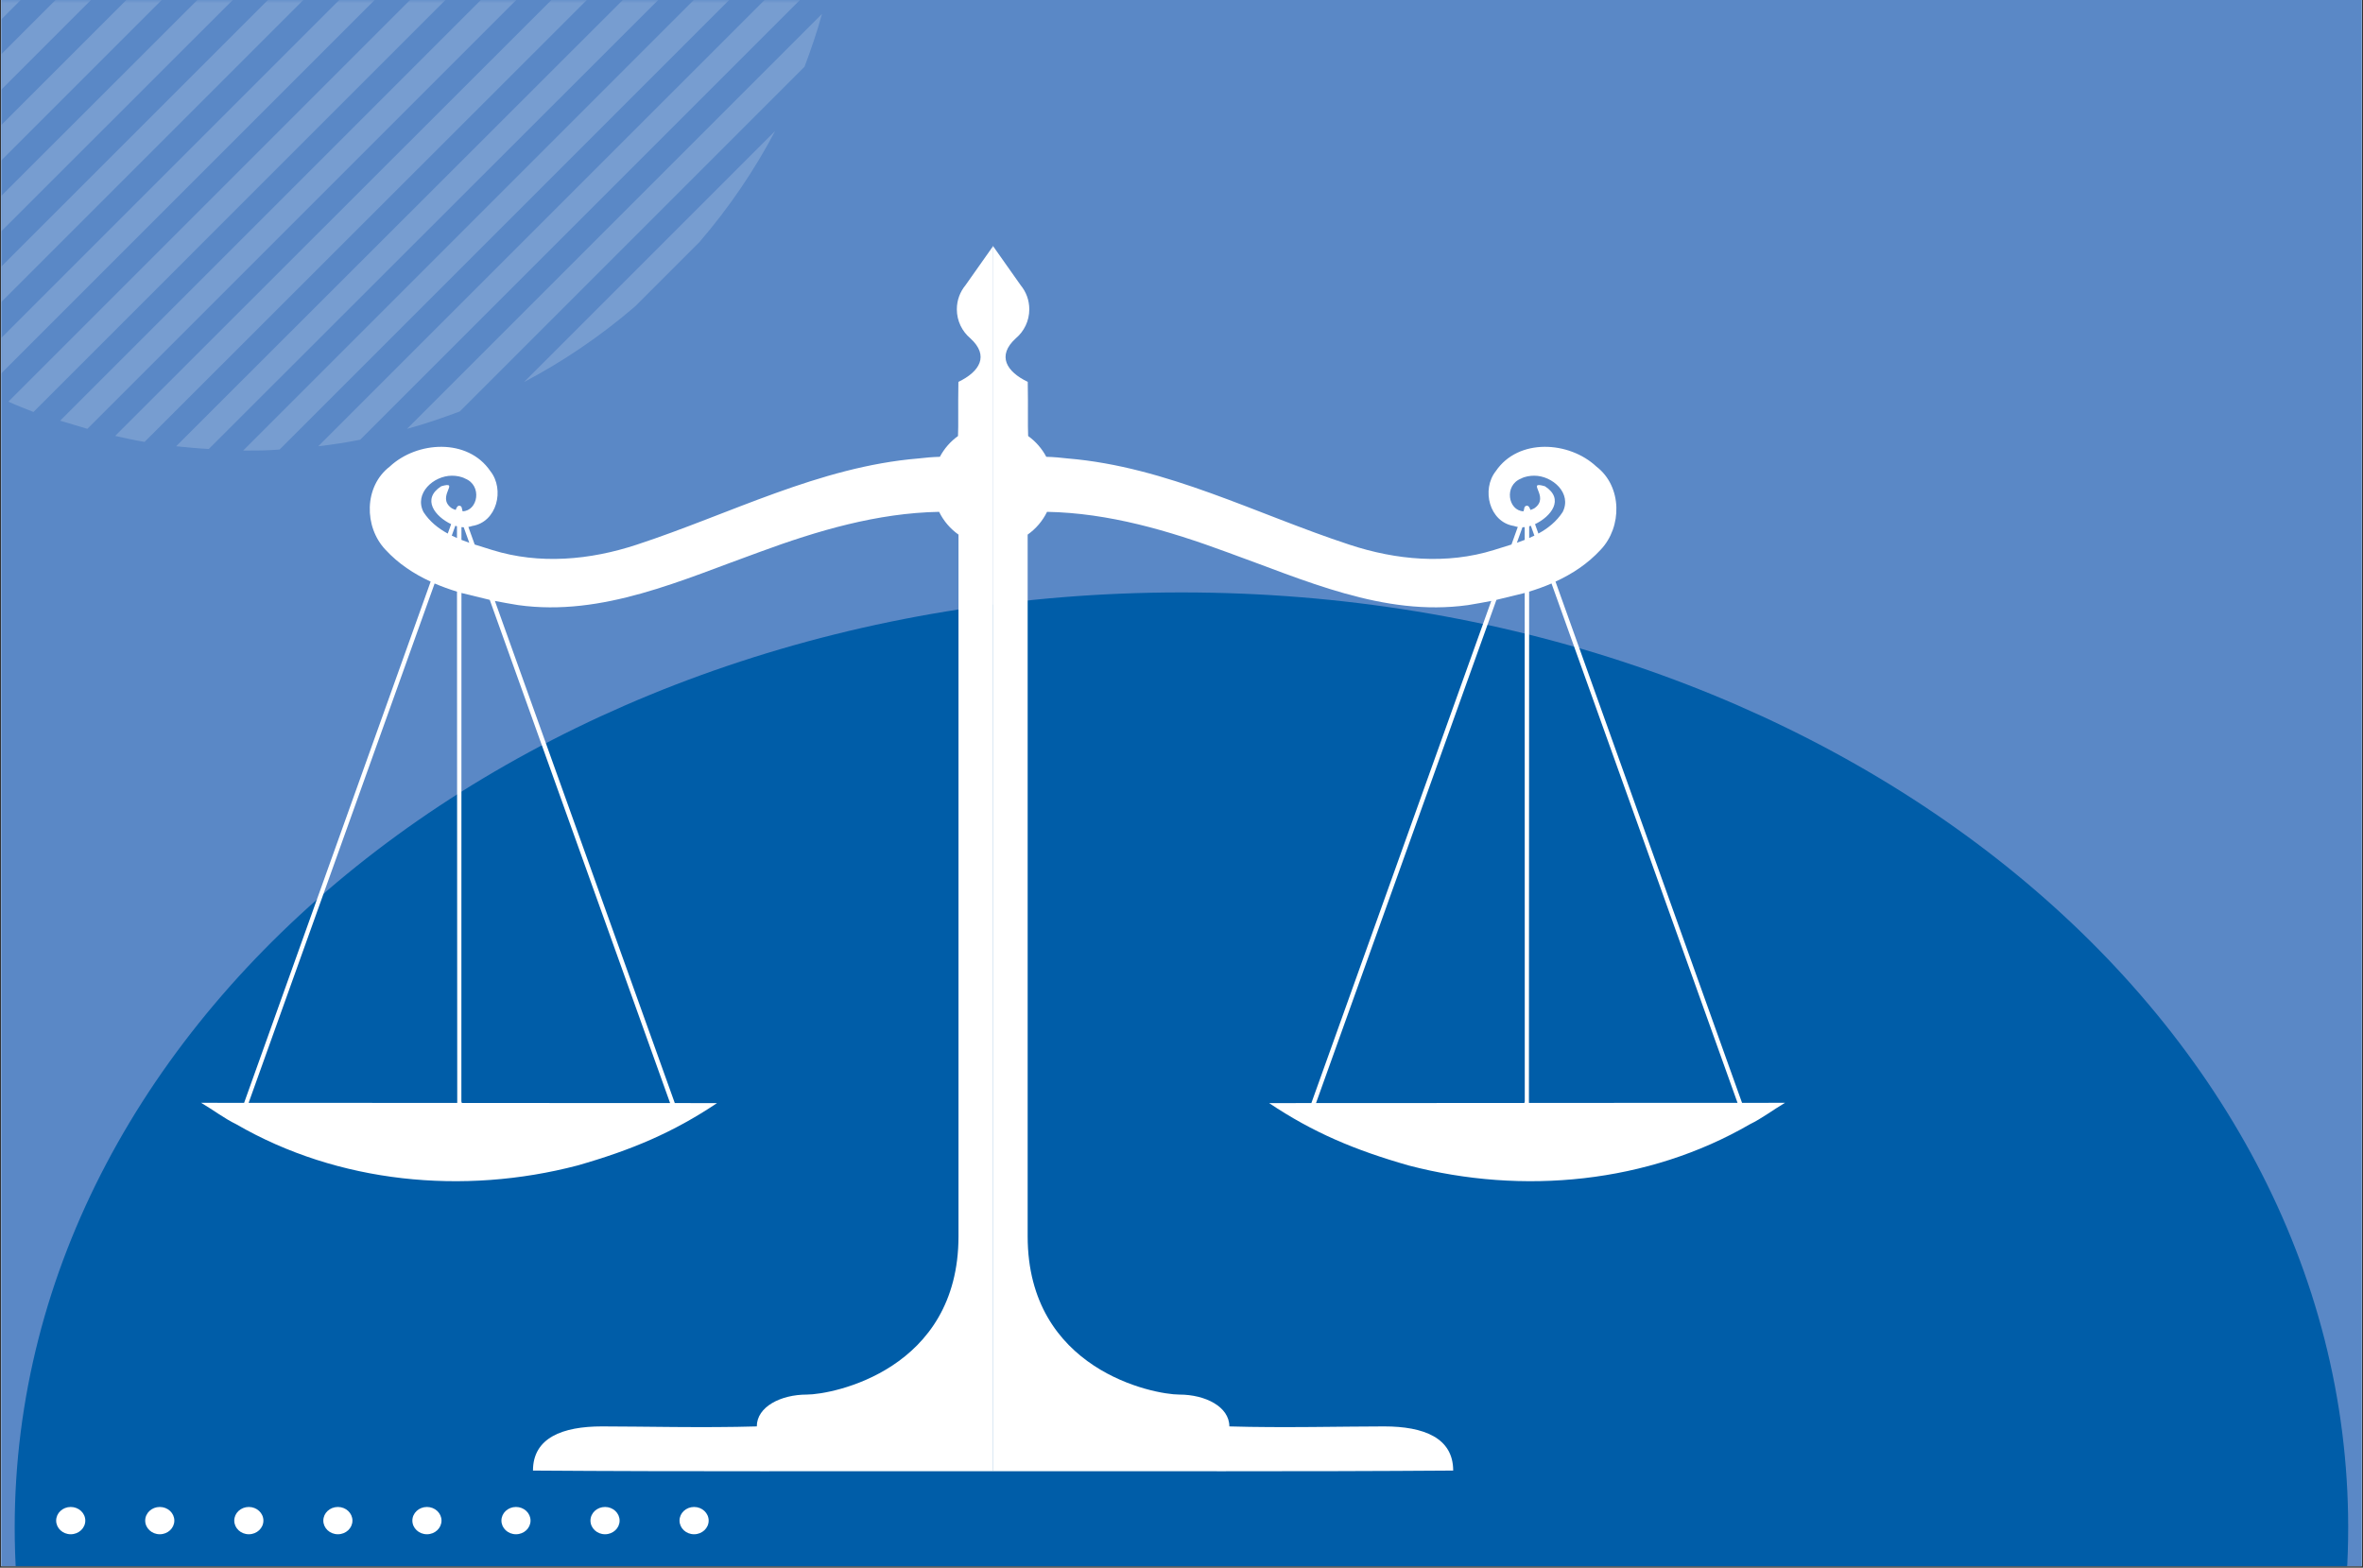
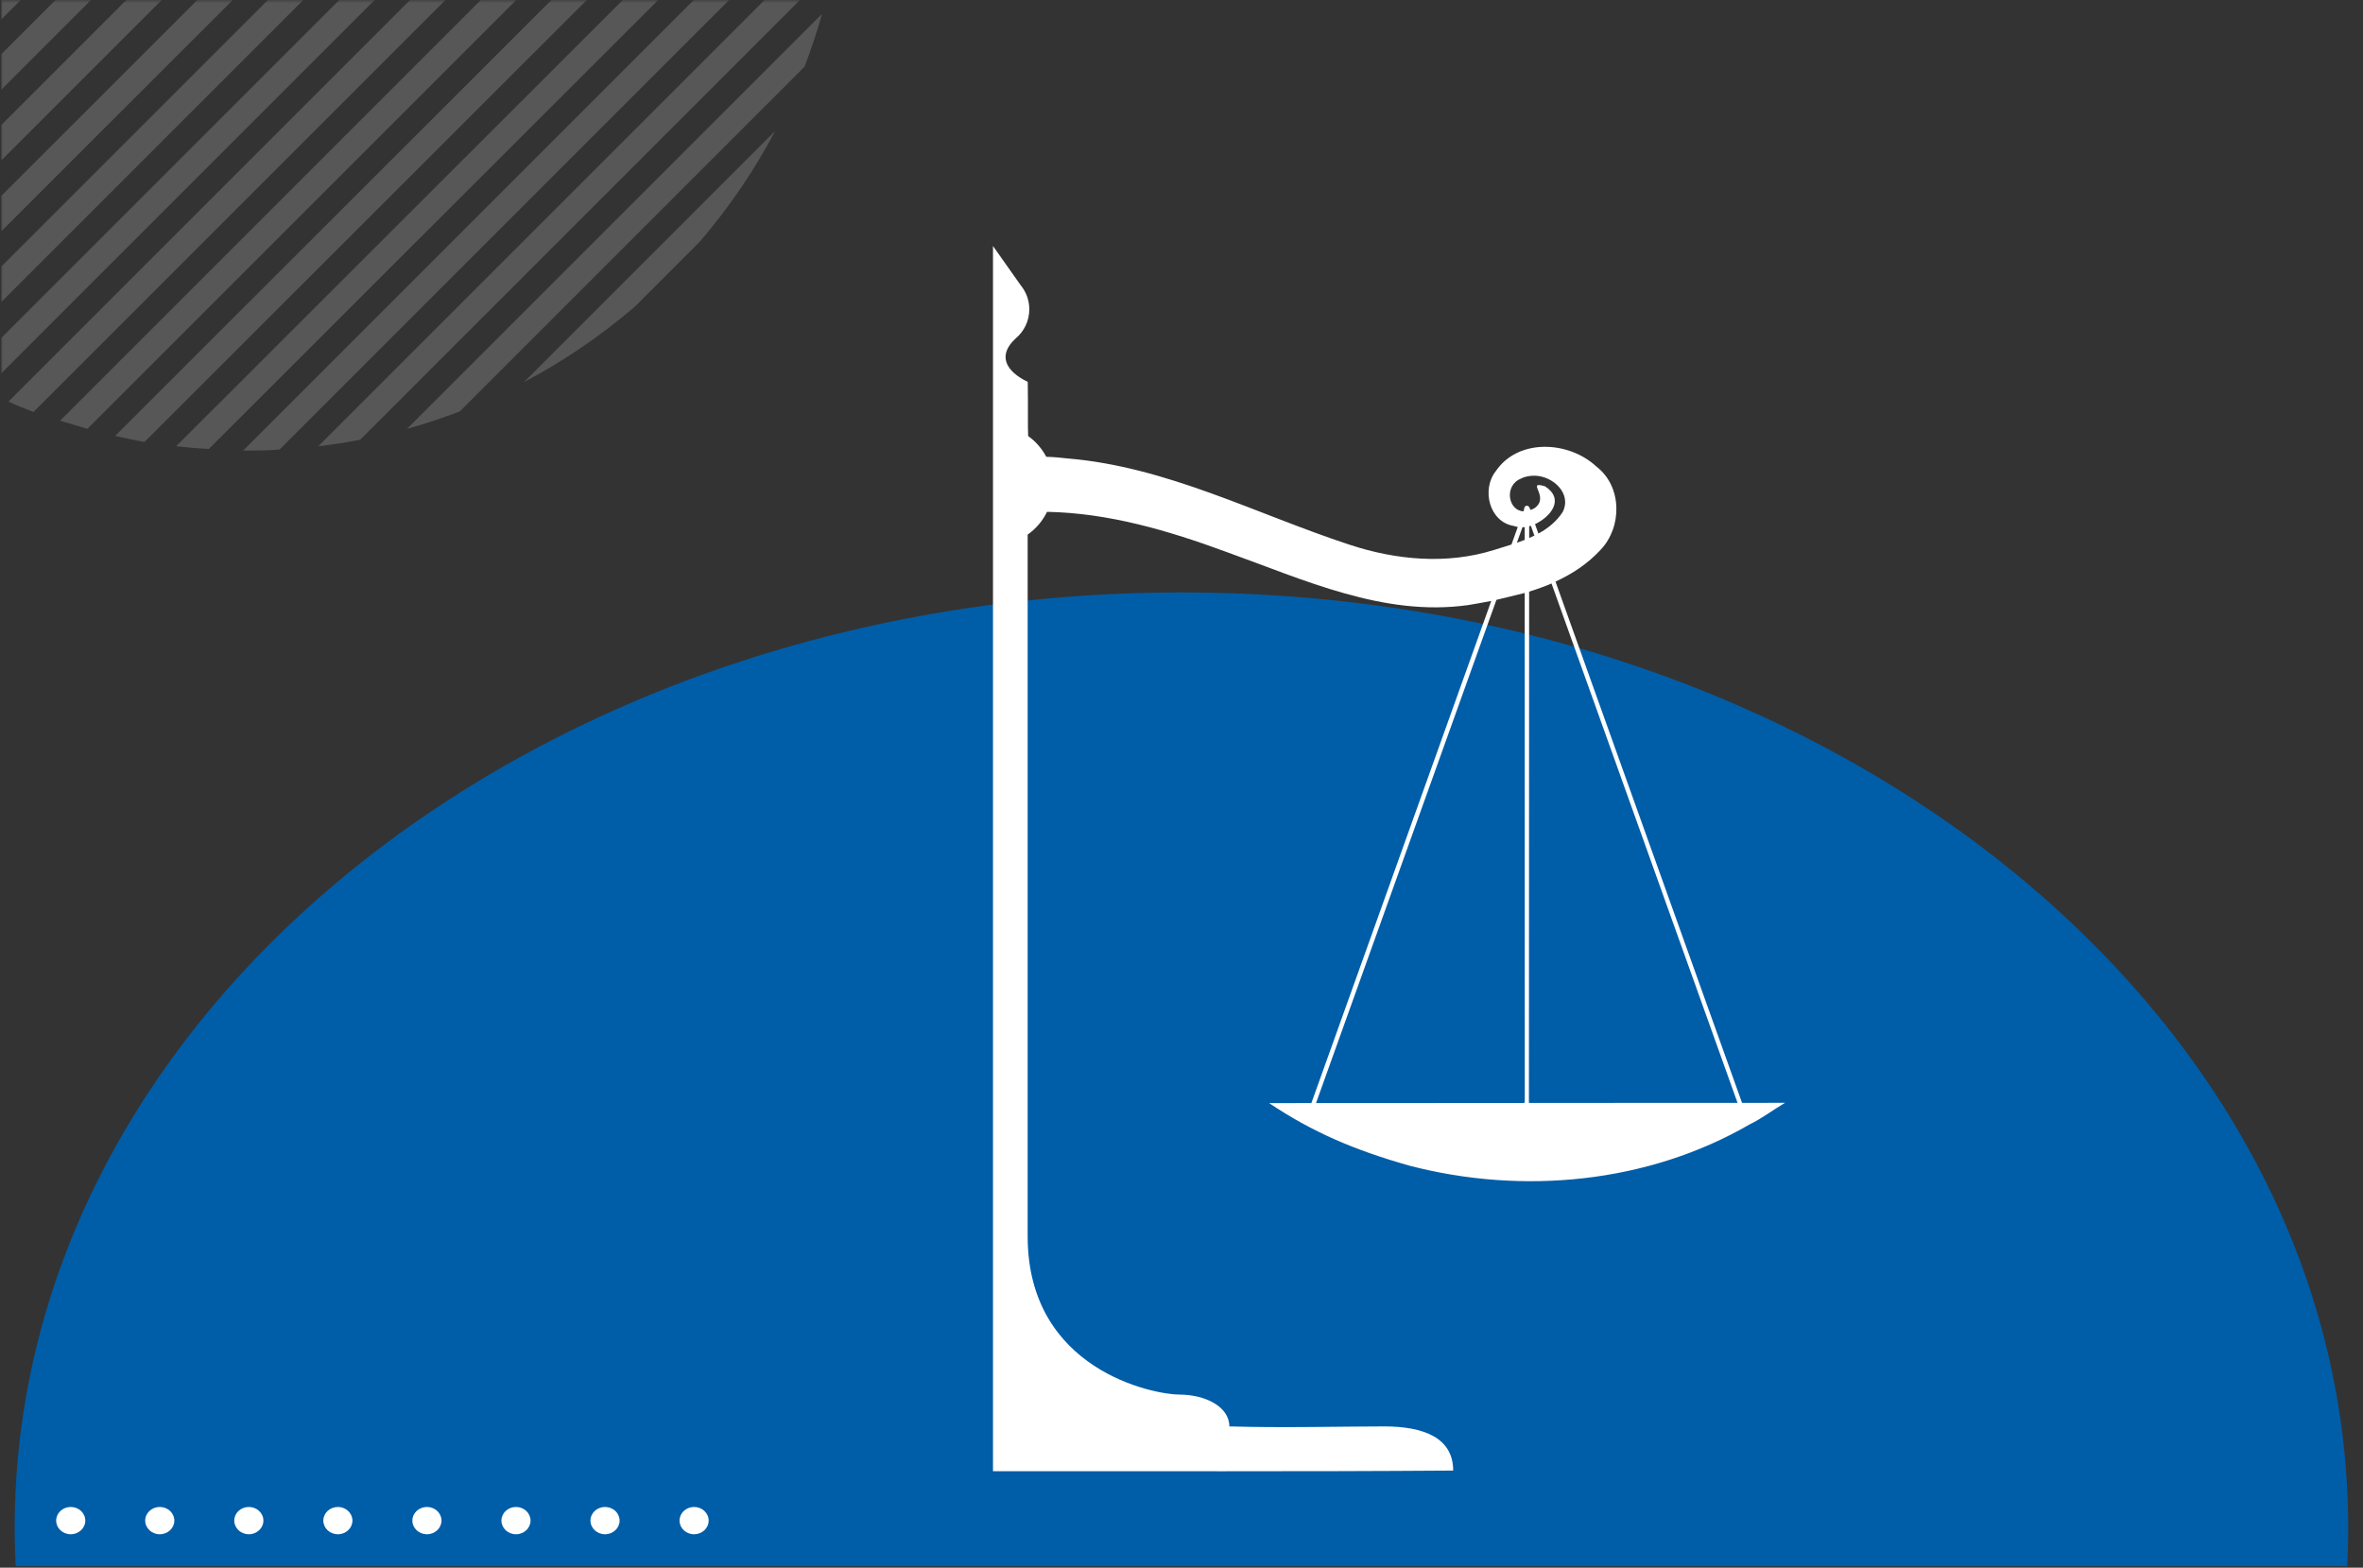
<svg xmlns="http://www.w3.org/2000/svg" width="520" zoomAndPan="magnify" viewBox="0 0 390 258.75" height="345" preserveAspectRatio="xMidYMid meet" version="1.0">
  <rect x="0" y="0" width="390" height="258.75" fill="#333333" stroke="none" />
  <defs>
    <filter x="0%" y="0%" width="100%" height="100%" id="77b52f30c5">
      <feColorMatrix values="0 0 0 0 1 0 0 0 0 1 0 0 0 0 1 0 0 0 1 0" color-interpolation-filters="sRGB" />
    </filter>
    <clipPath id="8e22f20335">
-       <path d="M 0.188 0 L 389.812 0 L 389.812 258.5 L 0.188 258.5 Z M 0.188 0 " clip-rule="nonzero" />
-     </clipPath>
+       </clipPath>
    <clipPath id="2651a4a4ab">
      <path d="M 2.426 97.781 L 387.555 97.781 L 387.555 258.5 L 2.426 258.5 Z M 2.426 97.781 " clip-rule="nonzero" />
    </clipPath>
    <clipPath id="0a49edd5d5">
      <path d="M 163 40.594 L 294.652 40.594 L 294.652 242.898 L 163 242.898 Z M 163 40.594 " clip-rule="nonzero" />
    </clipPath>
    <clipPath id="5f3a841feb">
      <path d="M 33.152 40.594 L 164 40.594 L 164 242.898 L 33.152 242.898 Z M 33.152 40.594 " clip-rule="nonzero" />
    </clipPath>
    <clipPath id="0447c2cb7e">
      <path d="M 9 248.73 L 117 248.73 L 117 253.227 L 9 253.227 Z M 9 248.73 " clip-rule="nonzero" />
    </clipPath>
    <clipPath id="1ddd5cd4a4">
      <path d="M 0.188 0 L 140 0 L 140 76 L 0.188 76 Z M 0.188 0 " clip-rule="nonzero" />
    </clipPath>
    <mask id="268a79c0f7">
      <g filter="url(#77b52f30c5)">
        <rect x="-39" width="468" fill="#000000" y="-25.875" height="310.5" fill-opacity="0.176" />
      </g>
    </mask>
    <clipPath id="2672a8608d">
      <path d="M 0.188 0 L 139.258 0 L 139.258 74.375 L 0.188 74.375 Z M 0.188 0 " clip-rule="nonzero" />
    </clipPath>
    <clipPath id="06af4543fb">
      <rect x="0" width="140" y="0" height="76" />
    </clipPath>
  </defs>
  <g clip-path="url(#8e22f20335)">
    <path fill="#ffffff" d="M 0.188 0 L 389.812 0 L 389.812 265.242 L 0.188 265.242 Z M 0.188 0 " fill-opacity="1" fill-rule="nonzero" />
    <path fill="#ffffff" d="M 0.188 0 L 389.812 0 L 389.812 258.5 L 0.188 258.5 Z M 0.188 0 " fill-opacity="1" fill-rule="nonzero" />
-     <path fill="#ffffff" d="M 0.188 0 L 389.812 0 L 389.812 258.5 L 0.188 258.5 Z M 0.188 0 " fill-opacity="1" fill-rule="nonzero" />
+     <path fill="#ffffff" d="M 0.188 0 L 389.812 0 L 389.812 258.5 L 0.188 258.5 Z " fill-opacity="1" fill-rule="nonzero" />
    <path fill="#5a88c6" d="M -3.938 0 L 779.805 0 L 779.805 258.5 L -3.938 258.5 L -3.938 0 " fill-opacity="1" fill-rule="nonzero" />
  </g>
  <g clip-path="url(#2651a4a4ab)">
    <path fill="#005da8" d="M 194.992 97.781 C 88.641 97.781 2.426 166.887 2.426 252.133 C 2.426 337.379 88.641 406.484 194.992 406.484 C 301.34 406.484 387.555 337.379 387.555 252.133 C 387.555 166.887 301.34 97.781 194.992 97.781 " fill-opacity="1" fill-rule="nonzero" />
  </g>
  <g clip-path="url(#0a49edd5d5)">
    <path fill="#ffffff" d="M 163.887 40.602 L 168.457 47.078 C 169.348 48.16 169.879 49.539 169.879 51.051 C 169.879 52.973 169.016 54.691 167.656 55.84 C 164.473 58.734 166.141 61.355 169.625 63.031 C 169.703 67.328 169.602 70.129 169.691 71.969 C 170.934 72.859 171.961 74.035 172.684 75.398 C 173.902 75.426 175.117 75.543 176.238 75.672 C 192.617 77.035 207.324 84.852 222.699 89.895 C 230.379 92.438 238.781 93.215 246.586 90.773 C 247.52 90.484 248.488 90.191 249.461 89.875 L 250.504 86.973 C 250.285 86.938 250.07 86.887 249.859 86.812 C 245.793 86.168 244.473 80.793 246.871 77.766 C 250.598 72.273 258.984 72.797 263.48 77.012 C 267.75 80.281 267.758 86.977 264.172 90.746 C 262.051 93.043 259.5 94.723 256.727 95.996 L 287.516 182.031 L 294.609 182.023 C 292.543 183.246 290.742 184.629 288.84 185.547 C 272.004 195.316 251.297 197.285 232.512 192.371 C 223.594 189.828 216.707 186.922 209.461 182.07 L 216.434 182.066 L 246.125 99.188 C 244.832 99.441 243.543 99.668 242.277 99.875 C 228.328 101.82 215.207 95.688 202.406 91.098 C 192.887 87.59 183.012 84.668 172.797 84.48 L 172.797 84.508 C 172.059 86.004 170.961 87.285 169.609 88.238 L 169.609 204.051 C 169.609 226.121 190.383 230.18 194.66 230.18 C 198.926 230.18 202.898 232.184 202.898 235.434 C 211.613 235.695 221.949 235.434 228.457 235.434 C 234.969 235.434 239.84 237.312 239.84 242.723 C 214.527 242.91 189.199 242.801 163.887 242.828 Z M 253.215 78.516 C 252.516 78.512 251.652 78.652 251.035 78.992 C 248.191 80.121 248.898 84.301 251.449 84.395 C 251.609 83.988 251.496 83.57 251.93 83.48 C 252.332 83.398 252.48 83.879 252.594 84.168 C 252.805 84.082 253.059 84.012 253.281 83.863 C 255.902 81.977 251.691 79.305 254.98 80.258 C 258.297 82.391 255.957 85.273 253.348 86.512 L 253.902 88.066 C 255.492 87.199 256.895 86.074 257.906 84.52 C 259.488 81.434 256.254 78.52 253.219 78.516 Z M 252.66 86.781 L 252.383 86.863 L 252.383 88.801 L 253.242 88.406 Z M 251.645 87.004 L 251.27 87.027 L 250.352 89.586 L 251.645 89.109 Z M 256.07 96.305 C 254.871 96.82 253.637 97.266 252.375 97.652 L 252.34 182.043 L 286.77 182.027 Z M 251.645 97.871 L 246.977 99.008 L 217.203 182.066 L 251.582 182.051 L 251.656 181.789 Z M 251.645 97.871 " fill-opacity="1" fill-rule="nonzero" />
  </g>
  <g clip-path="url(#5f3a841feb)">
-     <path fill="#ffffff" d="M 163.918 40.602 L 159.348 47.078 C 158.457 48.16 157.922 49.539 157.922 51.051 C 157.922 52.973 158.789 54.691 160.148 55.84 C 163.332 58.734 161.664 61.355 158.18 63.031 C 158.102 67.328 158.203 70.129 158.113 71.969 C 156.871 72.859 155.844 74.035 155.121 75.398 C 153.902 75.426 152.688 75.543 151.566 75.672 C 135.188 77.035 120.48 84.852 105.105 89.895 C 97.426 92.438 89.023 93.215 81.219 90.773 C 80.285 90.484 79.316 90.191 78.344 89.875 L 77.301 86.973 C 77.516 86.938 77.734 86.887 77.945 86.812 C 82.012 86.168 83.332 80.793 80.934 77.766 C 77.207 72.273 68.82 72.797 64.324 77.012 C 60.055 80.281 60.047 86.977 63.633 90.746 C 65.754 93.043 68.305 94.723 71.078 95.996 L 40.289 182.031 L 33.195 182.023 C 35.262 183.246 37.062 184.629 38.965 185.547 C 55.801 195.316 76.504 197.285 95.293 192.371 C 104.211 189.828 111.094 186.922 118.344 182.07 L 111.371 182.066 L 81.68 99.188 C 82.973 99.441 84.262 99.668 85.527 99.875 C 99.477 101.82 112.594 95.688 125.398 91.098 C 134.914 87.59 144.793 84.668 155.008 84.48 L 155.008 84.508 C 155.746 86.004 156.844 87.285 158.195 88.238 L 158.195 204.051 C 158.195 226.121 137.422 230.18 133.145 230.18 C 128.879 230.18 124.906 232.184 124.906 235.434 C 116.191 235.695 105.855 235.434 99.348 235.434 C 92.836 235.434 87.965 237.312 87.965 242.723 C 113.277 242.91 138.605 242.801 163.918 242.828 Z M 74.586 78.516 C 75.289 78.512 76.152 78.652 76.77 78.992 C 79.613 80.121 78.902 84.301 76.355 84.395 C 76.191 83.988 76.309 83.57 75.875 83.48 C 75.473 83.398 75.324 83.879 75.211 84.168 C 75 84.082 74.746 84.012 74.523 83.863 C 71.898 81.977 76.109 79.305 72.824 80.258 C 69.508 82.391 71.844 85.273 74.457 86.512 L 73.898 88.066 C 72.312 87.199 70.906 86.074 69.898 84.52 C 68.316 81.434 71.551 78.52 74.586 78.516 Z M 75.145 86.781 L 75.422 86.863 L 75.422 88.801 L 74.562 88.406 Z M 76.16 87.004 L 76.535 87.027 L 77.453 89.586 L 76.16 89.109 Z M 71.734 96.305 C 72.934 96.82 74.168 97.266 75.426 97.652 L 75.465 182.043 L 41.035 182.027 Z M 76.16 97.871 L 80.828 99.008 L 110.598 182.066 L 76.223 182.051 L 76.148 181.789 Z M 76.16 97.871 " fill-opacity="1" fill-rule="nonzero" />
-   </g>
+     </g>
  <g clip-path="url(#0447c2cb7e)">
    <path fill="#ffffff" d="M 14.078 250.98 C 14.078 252.227 13 253.234 11.672 253.234 C 10.344 253.234 9.27 252.227 9.27 250.98 C 9.27 249.738 10.344 248.73 11.672 248.73 C 13 248.73 14.078 249.738 14.078 250.98 Z M 26.371 248.73 C 25.043 248.73 23.965 249.738 23.965 250.98 C 23.965 252.227 25.043 253.234 26.371 253.234 C 27.699 253.234 28.773 252.227 28.773 250.98 C 28.773 249.738 27.699 248.73 26.371 248.73 Z M 41.066 248.73 C 39.742 248.73 38.664 249.738 38.664 250.98 C 38.664 252.227 39.742 253.234 41.066 253.234 C 42.395 253.234 43.473 252.227 43.473 250.98 C 43.473 249.738 42.395 248.73 41.066 248.73 Z M 55.766 248.73 C 54.438 248.73 53.363 249.738 53.363 250.98 C 53.363 252.227 54.438 253.234 55.766 253.234 C 57.094 253.234 58.168 252.227 58.168 250.98 C 58.168 249.738 57.094 248.73 55.766 248.73 Z M 70.465 248.73 C 69.137 248.73 68.059 249.738 68.059 250.98 C 68.059 252.227 69.137 253.234 70.465 253.234 C 71.789 253.234 72.867 252.227 72.867 250.98 C 72.867 249.738 71.789 248.73 70.465 248.73 Z M 85.16 248.73 C 83.832 248.73 82.758 249.738 82.758 250.98 C 82.758 252.227 83.832 253.234 85.16 253.234 C 86.488 253.234 87.562 252.227 87.562 250.98 C 87.562 249.738 86.488 248.73 85.16 248.73 Z M 99.859 248.73 C 98.531 248.73 97.453 249.738 97.453 250.98 C 97.453 252.227 98.531 253.234 99.859 253.234 C 101.188 253.234 102.262 252.227 102.262 250.98 C 102.262 249.738 101.188 248.73 99.859 248.73 Z M 114.555 248.73 C 113.227 248.73 112.152 249.738 112.152 250.98 C 112.152 252.227 113.227 253.234 114.555 253.234 C 115.883 253.234 116.961 252.227 116.961 250.98 C 116.961 249.738 115.883 248.73 114.555 248.73 Z M 114.555 248.73 " fill-opacity="1" fill-rule="nonzero" />
  </g>
  <g clip-path="url(#1ddd5cd4a4)">
    <g mask="url(#268a79c0f7)">
      <g transform="matrix(1, 0, 0, 1, 0, 0)">
        <g clip-path="url(#06af4543fb)">
          <g clip-path="url(#2672a8608d)">
            <path fill="#ffffff" d="M -52.27 8.855 C -52.809 7.418 -53.258 5.891 -53.707 4.453 L 69.426 -118.68 C 70.863 -118.23 72.391 -117.777 73.828 -117.238 Z M 55.043 -121.824 C 53.336 -122.094 51.539 -122.273 49.832 -122.453 L -57.57 -15.051 C -57.391 -13.344 -57.211 -11.547 -56.941 -9.836 Z M 96.926 -105.285 C 95.758 -106.094 94.59 -106.902 93.422 -107.625 L -42.742 28.539 C -42.023 29.707 -41.215 30.875 -40.406 32.043 Z M 82.098 -113.824 C 80.75 -114.453 79.398 -115.082 78.051 -115.621 L -50.652 13.082 C -50.113 14.43 -49.484 15.777 -48.852 17.125 Z M 89.734 -109.781 C 88.477 -110.5 87.219 -111.219 85.961 -111.848 L -47.055 21.168 C -46.426 22.43 -45.707 23.688 -44.988 24.945 Z M 1.027 -114.633 C -3.195 -112.746 -7.332 -110.59 -11.285 -108.164 L -43.281 -76.168 C -45.797 -72.211 -47.953 -68.078 -49.754 -63.852 Z M 38.508 -122.902 L -58.02 -26.375 C -58.02 -24.398 -58.02 -22.512 -57.93 -20.531 L 44.258 -122.812 C 42.371 -122.902 40.395 -122.902 38.508 -122.902 Z M 139.258 -24.758 L 40.125 74.375 C 42.102 74.375 44.168 74.375 46.145 74.195 L 139.078 -18.734 C 139.168 -20.711 139.258 -22.781 139.258 -24.758 Z M 103.578 -100.164 C 102.5 -101.062 101.418 -101.961 100.34 -102.77 L -37.887 35.461 C -37.078 36.539 -36.18 37.617 -35.281 38.695 Z M 32.305 -122.543 C 30.059 -122.363 27.902 -122.094 25.652 -121.734 L -56.852 -39.227 C -57.211 -36.98 -57.48 -34.824 -57.66 -32.578 Z M 18.465 -120.387 C 15.77 -119.758 13.07 -119.039 10.375 -118.141 L -53.348 -54.508 C -54.156 -51.809 -54.965 -49.203 -55.594 -46.418 Z M 64.75 -119.938 C 63.133 -120.297 61.605 -120.656 59.988 -121.016 L -56.133 -4.895 C -55.773 -3.277 -55.414 -1.75 -55.055 -0.133 Z M 137.461 -5.434 C 137.91 -7.77 138.27 -10.016 138.539 -12.355 L 52.527 73.656 C 54.863 73.387 57.199 73.027 59.449 72.578 Z M 139.078 -30.418 C 138.988 -32.219 138.809 -34.016 138.629 -35.812 L 29.07 73.656 C 30.867 73.836 32.664 74.016 34.461 74.105 Z M 137.82 -40.934 C 137.551 -42.555 137.191 -44.172 136.832 -45.789 L 19.004 71.949 C 20.621 72.309 22.238 72.668 23.855 72.938 Z M 109.688 -94.68 C 108.699 -95.668 107.711 -96.57 106.723 -97.559 L -32.586 41.75 C -31.688 42.738 -30.699 43.73 -29.711 44.719 Z M 115.441 39.953 C 120.383 34.203 124.52 28.09 127.934 21.617 L 86.5 63.051 C 92.973 59.637 99.082 55.504 104.836 50.559 Z M 135.664 -50.461 C 135.215 -51.988 134.766 -53.43 134.316 -54.957 L 9.926 69.434 C 11.453 69.883 12.891 70.332 14.418 70.781 Z M 132.785 11.012 C 133.863 8.137 134.855 5.262 135.664 2.297 L 67.176 70.781 C 70.145 69.973 73.02 68.984 75.895 67.906 Z M 120.562 -82.098 C 119.754 -83.176 118.945 -84.344 118.047 -85.422 L -20.543 53.074 C -19.465 53.973 -18.297 54.785 -17.219 55.594 Z M 132.785 -59.27 C 132.246 -60.707 131.707 -62.055 131.078 -63.402 L 1.387 66.289 C 2.734 66.918 4.172 67.457 5.523 67.996 Z M 115.352 -88.66 C 114.453 -89.738 113.555 -90.727 112.566 -91.715 L -26.832 47.684 C -25.844 48.672 -24.766 49.57 -23.777 50.469 Z M 125.148 -75.09 C 124.43 -76.258 123.711 -77.516 122.898 -78.684 L -13.801 58.02 C -12.633 58.828 -11.465 59.547 -10.207 60.266 Z M 129.281 -67.449 C 128.652 -68.707 128.023 -70.055 127.305 -71.312 L -6.434 62.422 C -5.172 63.141 -3.914 63.77 -2.566 64.398 Z M 129.281 -67.449 " fill-opacity="1" fill-rule="nonzero" />
          </g>
        </g>
      </g>
    </g>
  </g>
</svg>